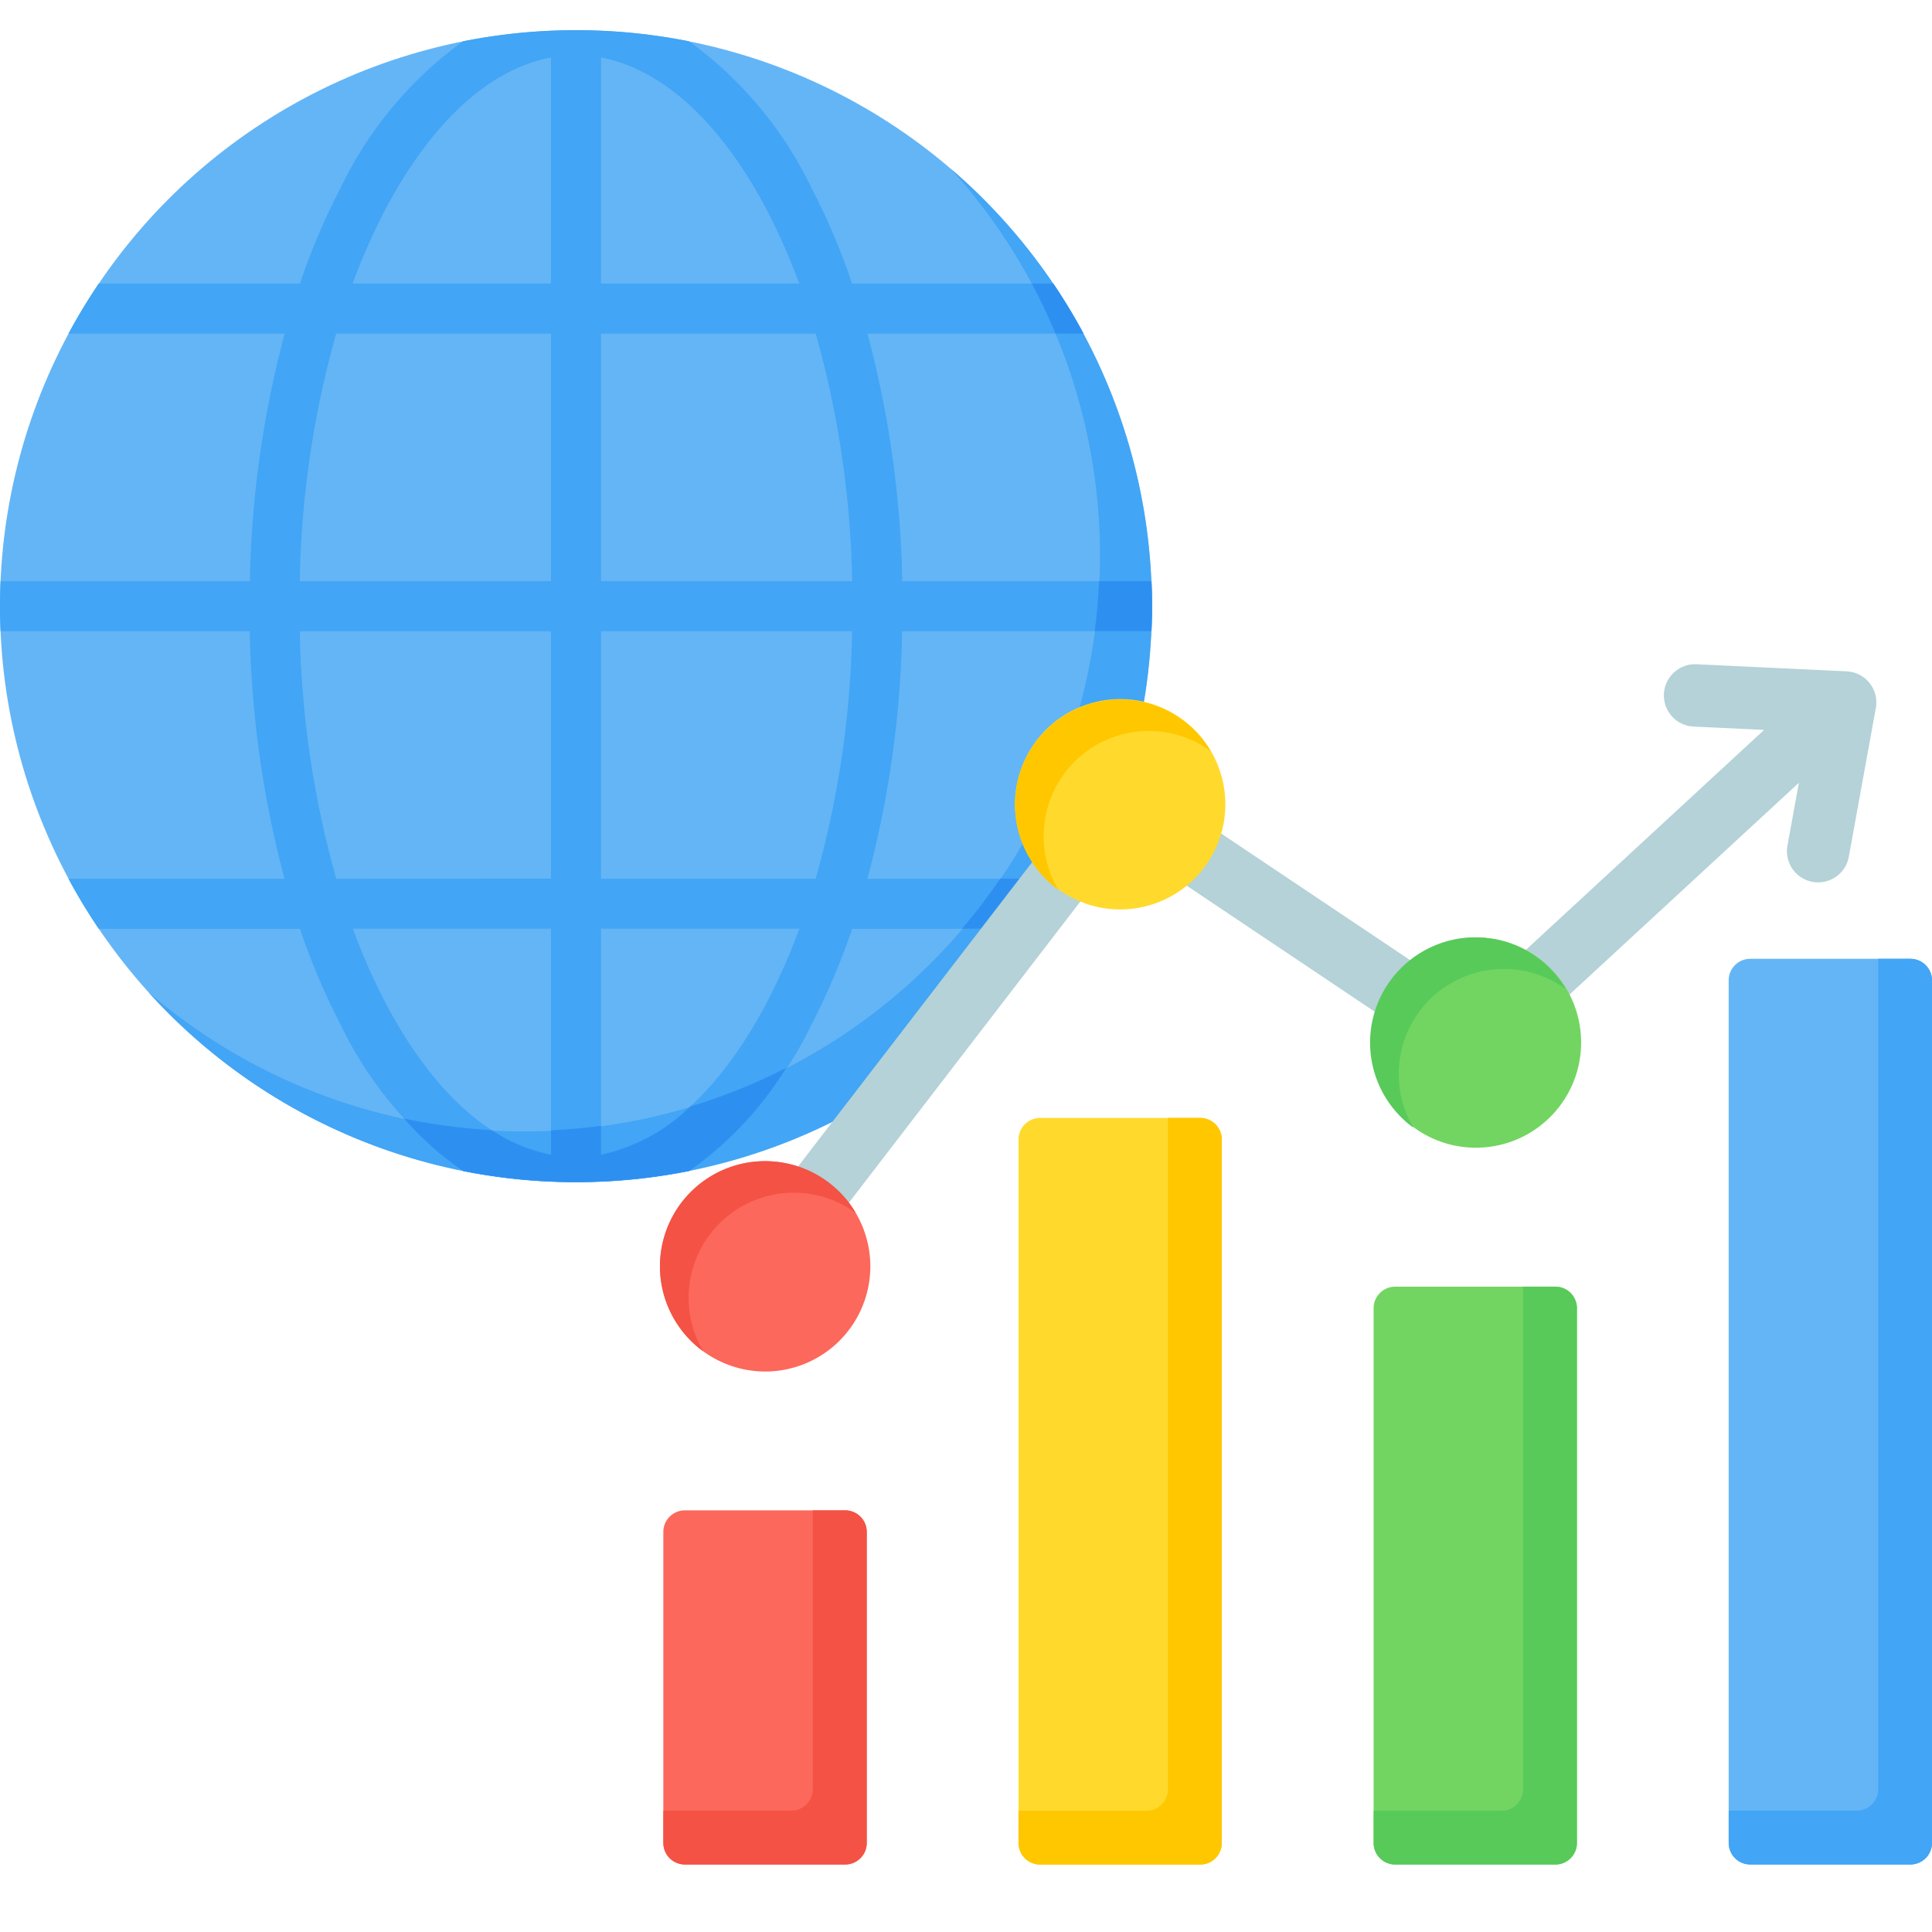
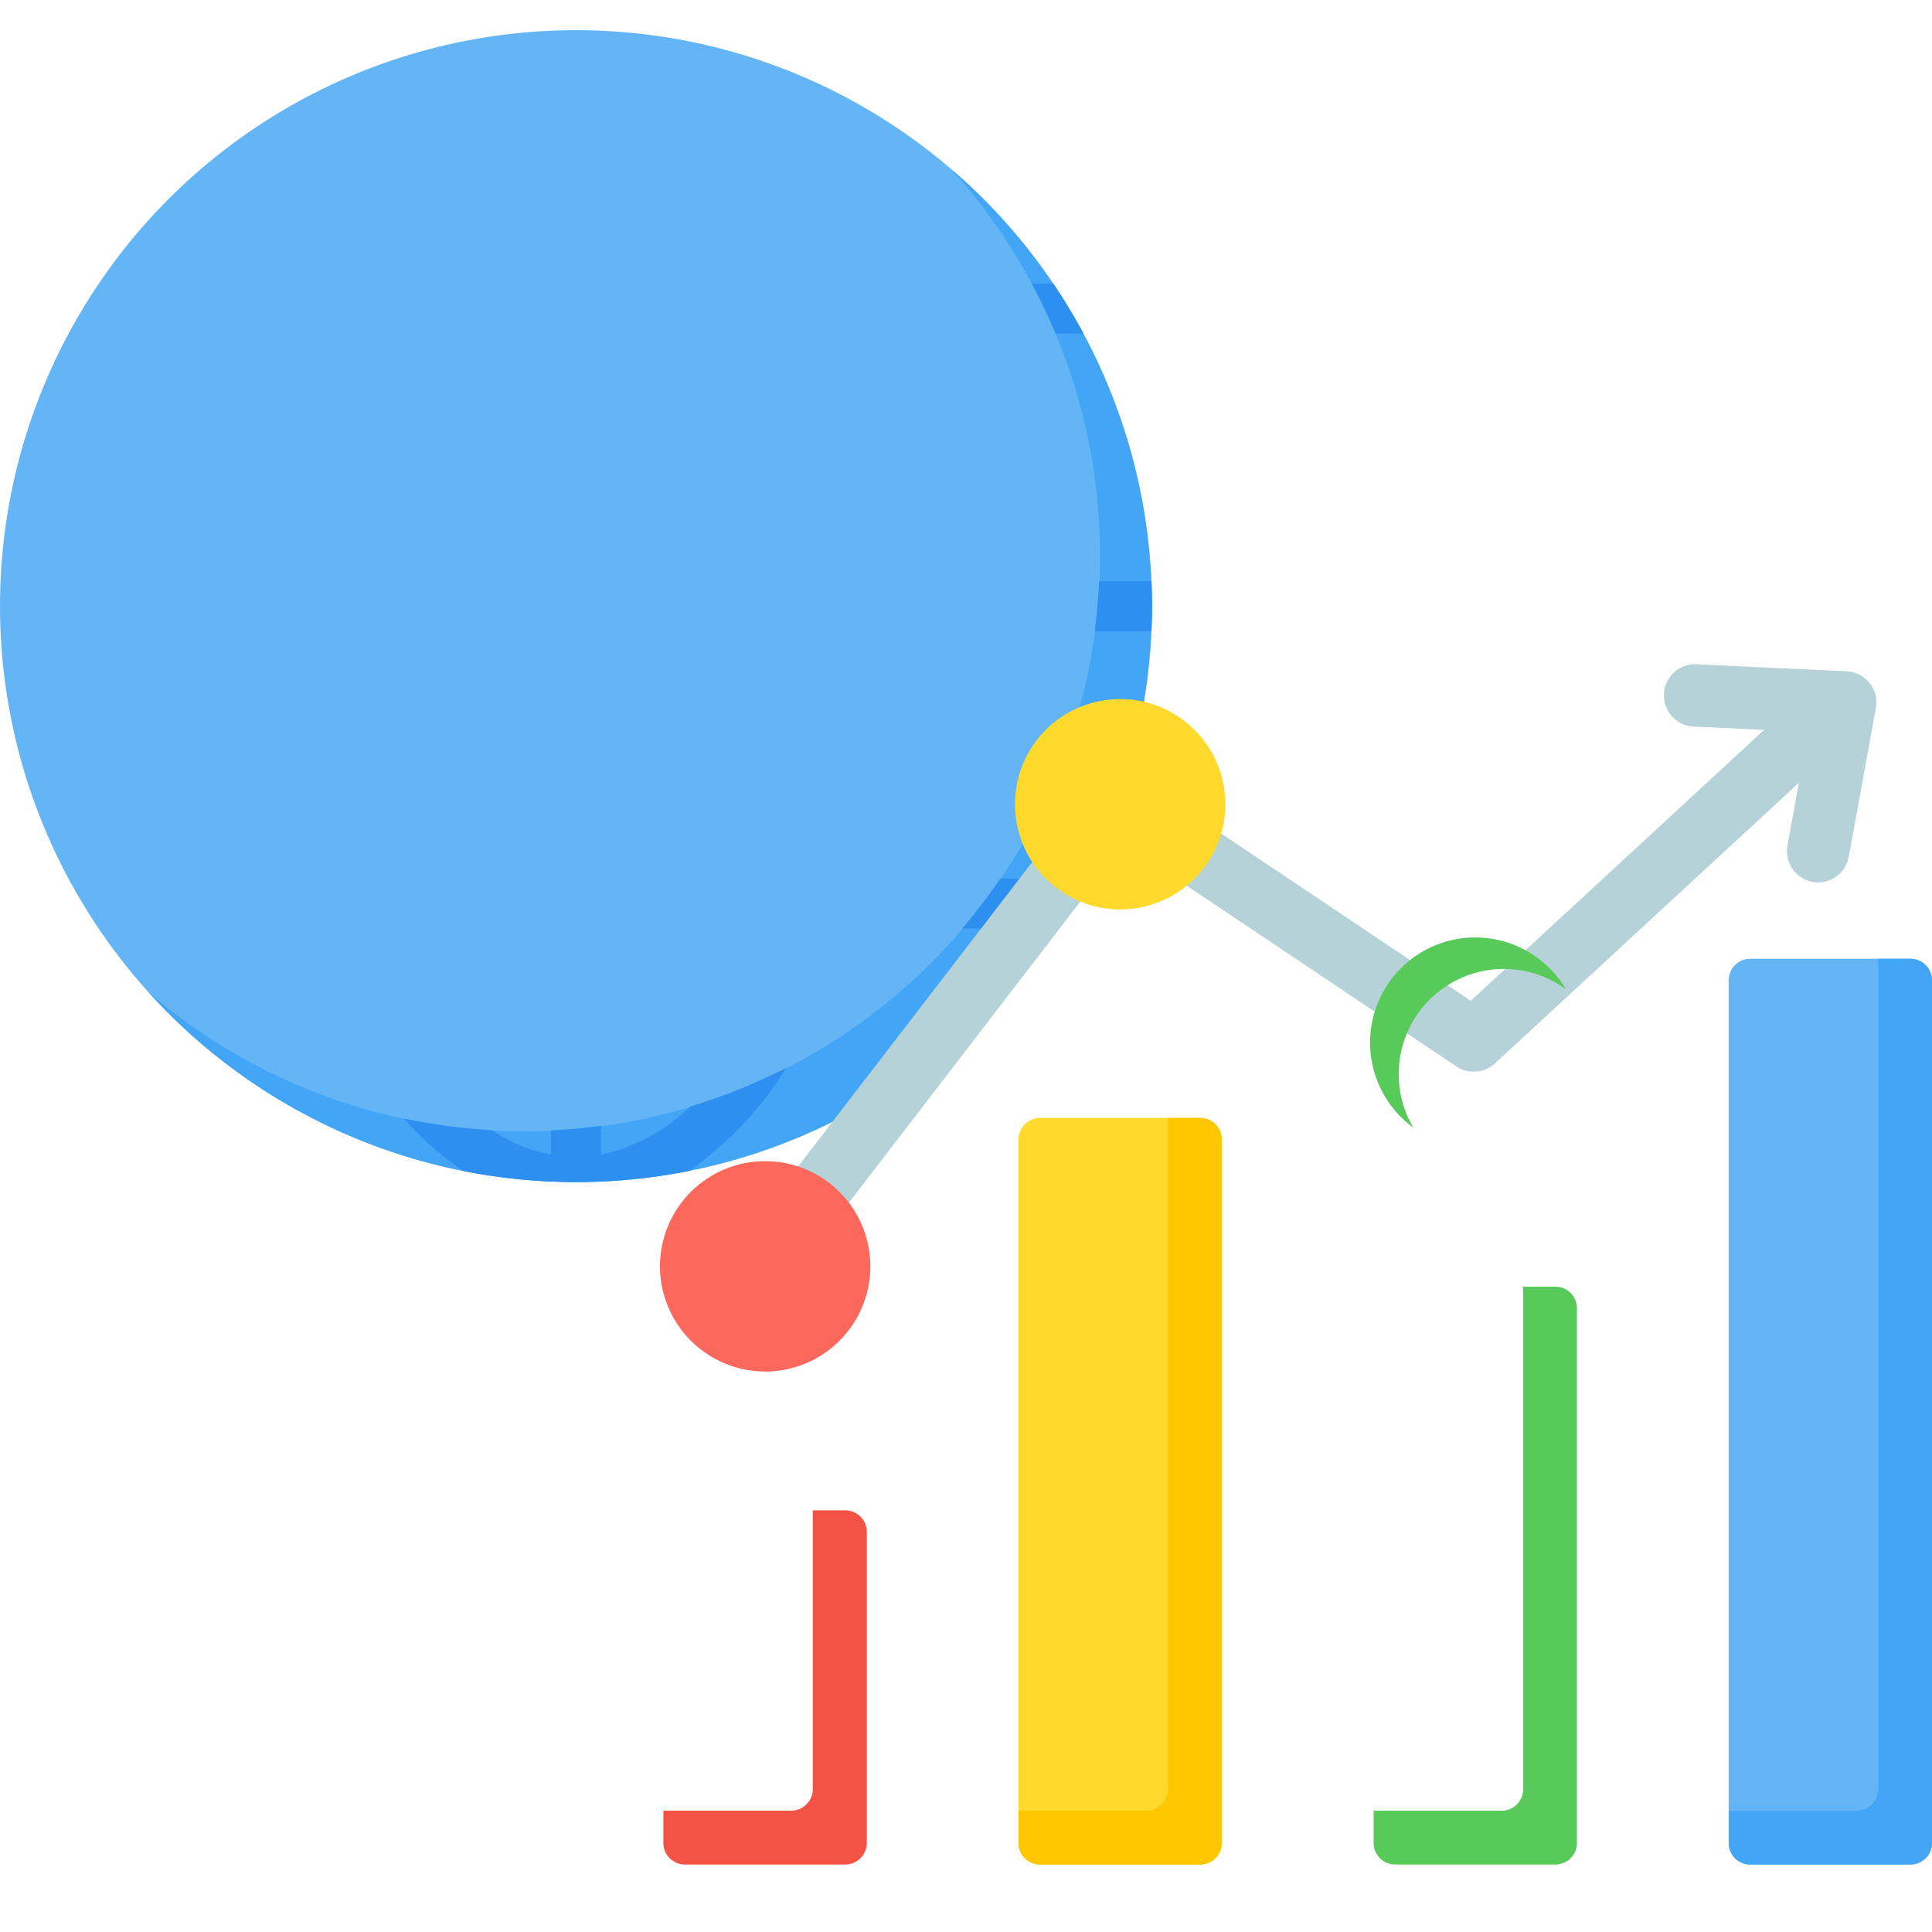
<svg xmlns="http://www.w3.org/2000/svg" width="50" height="50" viewBox="0 0 50 50">
  <defs>
    <clipPath id="clip-Global_selling_capabilities">
      <rect width="50" height="50" />
    </clipPath>
  </defs>
  <g id="Global_selling_capabilities" data-name="Global selling capabilities" clip-path="url(#clip-Global_selling_capabilities)">
    <g id="market-growth" transform="translate(-9 -20.701)">
      <g id="Group_108" data-name="Group 108" transform="translate(9 21.482)">
        <circle id="Ellipse_11" data-name="Ellipse 11" cx="14.907" cy="14.907" r="14.907" transform="translate(0 0)" fill="#64b5f6" />
        <path id="Path_562" data-name="Path 562" d="M67.734,57.03a14.907,14.907,0,1,1-20.777,21.3,14.907,14.907,0,0,0,20.777-21.3Z" transform="translate(-43.115 -53.432)" fill="#42a5f5" fill-rule="evenodd" />
-         <path id="Path_563" data-name="Path 563" d="M23.907,21.482a14.977,14.977,0,0,1,2.922.287,10.077,10.077,0,0,1,3.165,3.781,17.8,17.8,0,0,1,1.058,2.49h5.206a14.9,14.9,0,0,1,.784,1.295H31.45a26.688,26.688,0,0,1,.9,6.407H38.8c.009.215.015.43.015.647s-.006.433-.015.647H32.348a26.684,26.684,0,0,1-.9,6.408h5.592a14.935,14.935,0,0,1-.784,1.295H31.053a17.811,17.811,0,0,1-1.058,2.49A10.077,10.077,0,0,1,26.83,51.01a15.014,15.014,0,0,1-5.845,0,10.077,10.077,0,0,1-3.165-3.781,17.794,17.794,0,0,1-1.058-2.49H11.556a14.9,14.9,0,0,1-.784-1.295h5.592a26.688,26.688,0,0,1-.9-6.408H9.015c-.009-.215-.015-.43-.015-.647s.006-.433.015-.647h6.452a26.688,26.688,0,0,1,.9-6.407H10.772a14.921,14.921,0,0,1,.784-1.295h5.206a17.8,17.8,0,0,1,1.058-2.49,10.077,10.077,0,0,1,3.165-3.781,14.977,14.977,0,0,1,2.922-.287Zm.647.708v5.85h5.13a16.066,16.066,0,0,0-.833-1.893C27.7,23.95,26.2,22.5,24.555,22.19Zm0,7.145v6.407h6.5a25.174,25.174,0,0,0-.943-6.407Zm0,7.7v6.408H30.11a25.175,25.175,0,0,0,.943-6.408Zm0,7.7v5.85c1.644-.306,3.148-1.76,4.3-3.957a16.067,16.067,0,0,0,.833-1.893Zm-1.295,5.85v-5.85H18.13a16.067,16.067,0,0,0,.833,1.893C20.112,48.829,21.616,50.284,23.26,50.589Zm0-7.145V37.037h-6.5a25.18,25.18,0,0,0,.943,6.408Zm0-7.7V29.335H17.7a25.175,25.175,0,0,0-.943,6.407h6.5Zm0-7.7V22.19c-1.644.306-3.148,1.76-4.3,3.957a16.073,16.073,0,0,0-.833,1.893Z" transform="translate(-9 -21.482)" fill="#42a5f5" fill-rule="evenodd" />
        <path id="Path_564" data-name="Path 564" d="M129.115,86.274a14.93,14.93,0,0,1,.784,1.295h-.725q-.277-.664-.615-1.295Zm2.543,7.7q.014.322.014.647c0,.217-.006.433-.015.647h-1.469q.084-.639.114-1.295Zm-1.758,7.7a14.933,14.933,0,0,1-.784,1.295h-2.361a14.945,14.945,0,0,0,.989-1.295Zm-10.213,7.565a15.025,15.025,0,0,1-5.844,0,7.922,7.922,0,0,1-1.529-1.357,14.932,14.932,0,0,0,2.271.3,4.209,4.209,0,0,0,1.532.636v-.63q.655-.031,1.295-.117v.747a4.715,4.715,0,0,0,2.31-1.247,14.776,14.776,0,0,0,2.482-1A9.117,9.117,0,0,1,119.687,109.244Z" transform="translate(-101.857 -79.716)" fill="#2d90f1" fill-rule="evenodd" />
      </g>
      <g id="Group_109" data-name="Group 109" transform="translate(26.08 37.891)">
        <path id="Path_565" data-name="Path 565" d="M197.29,199.639a.807.807,0,1,1-1.278-.987l9.214-11.98a.807.807,0,0,1,1.1-.167l8.67,5.81,7.592-7.01-1.824-.086a.807.807,0,1,1,.076-1.613l3.884.183a.808.808,0,0,1,.748.99l-.688,3.785a.807.807,0,1,1-1.588-.285l.292-1.606-7.866,7.262h0a.807.807,0,0,1-1,.077l-8.586-5.754Z" transform="translate(-194.013 -183.605)" fill="#b4d2d7" fill-rule="evenodd" />
        <path id="Path_566" data-name="Path 566" d="M180.472,316.121a2.722,2.722,0,1,0-2.722-2.722A2.727,2.727,0,0,0,180.472,316.121Z" transform="translate(-177.75 -297.816)" fill="#fc685b" fill-rule="evenodd" />
-         <path id="Path_567" data-name="Path 567" d="M180.472,310.678a2.72,2.72,0,0,1,2.343,1.336,2.722,2.722,0,0,0-3.946,3.585,2.722,2.722,0,0,1,1.6-4.922Z" transform="translate(-177.75 -297.816)" fill="#f35244" fill-rule="evenodd" />
        <circle id="Ellipse_12" data-name="Ellipse 12" cx="2.722" cy="2.722" r="2.722" transform="translate(8.635 1.601) rotate(-13.3)" fill="#ffda2d" />
-         <path id="Path_568" data-name="Path 568" d="M271.26,192.638a2.72,2.72,0,0,1,2.343,1.336,2.722,2.722,0,0,0-3.946,3.585,2.722,2.722,0,0,1,1.6-4.922Z" transform="translate(-259.349 -191.724)" fill="#ffc700" fill-rule="evenodd" />
-         <circle id="Ellipse_13" data-name="Ellipse 13" cx="2.722" cy="2.722" r="2.722" transform="matrix(1, -0.022, 0.022, 1, 18.335, 7.128)" fill="#72d561" />
+         <path id="Path_568" data-name="Path 568" d="M271.26,192.638Z" transform="translate(-259.349 -191.724)" fill="#ffc700" fill-rule="evenodd" />
        <path id="Path_569" data-name="Path 569" d="M362.049,253.478a2.72,2.72,0,0,1,2.343,1.336,2.722,2.722,0,0,0-3.946,3.585,2.722,2.722,0,0,1,1.6-4.922Z" transform="translate(-340.949 -246.406)" fill="#57ca5a" fill-rule="evenodd" />
-         <path id="Path_570" data-name="Path 570" d="M179.2,399.958h4.147a.558.558,0,0,1,.557.557v8.051a.558.558,0,0,1-.557.557H179.2a.558.558,0,0,1-.557-.557v-8.051A.558.558,0,0,1,179.2,399.958Z" transform="translate(-178.556 -378.06)" fill="#fc685b" fill-rule="evenodd" />
        <path id="Path_571" data-name="Path 571" d="M182.515,399.958h.836a.558.558,0,0,1,.557.557v8.051a.558.558,0,0,1-.557.557H179.2a.558.558,0,0,1-.557-.557v-.836h3.311a.558.558,0,0,0,.557-.557v-7.215Z" transform="translate(-178.555 -378.06)" fill="#f35244" fill-rule="evenodd" />
        <path id="Path_572" data-name="Path 572" d="M269.992,299.6h4.147a.558.558,0,0,1,.557.557v18.209a.558.558,0,0,1-.557.557h-4.147a.558.558,0,0,1-.557-.557V300.155A.558.558,0,0,1,269.992,299.6Z" transform="translate(-260.155 -287.858)" fill="#ffda2d" fill-rule="evenodd" />
        <path id="Path_573" data-name="Path 573" d="M273.3,299.6h.836a.558.558,0,0,1,.557.557v18.209a.558.558,0,0,1-.557.557h-4.147a.558.558,0,0,1-.557-.557v-.836h3.311a.558.558,0,0,0,.557-.557V299.6Z" transform="translate(-260.154 -287.858)" fill="#ffc700" fill-rule="evenodd" />
-         <path id="Path_574" data-name="Path 574" d="M360.78,342.758h4.147a.558.558,0,0,1,.557.557v13.841a.558.558,0,0,1-.557.557H360.78a.558.558,0,0,1-.557-.557V343.315A.558.558,0,0,1,360.78,342.758Z" transform="translate(-341.754 -326.649)" fill="#72d561" fill-rule="evenodd" />
        <path id="Path_575" data-name="Path 575" d="M364.093,342.758h.836a.558.558,0,0,1,.557.557v13.841a.558.558,0,0,1-.557.557h-4.147a.558.558,0,0,1-.557-.557v-.836h3.312a.558.558,0,0,0,.557-.557v-13Z" transform="translate(-341.755 -326.649)" fill="#57ca5a" fill-rule="evenodd" />
        <path id="Path_576" data-name="Path 576" d="M451.568,258.935h4.147a.558.558,0,0,1,.557.557v22.325a.558.558,0,0,1-.557.557h-4.147a.558.558,0,0,1-.557-.557V259.492A.558.558,0,0,1,451.568,258.935Z" transform="translate(-423.353 -251.311)" fill="#64b5f6" fill-rule="evenodd" />
        <path id="Path_577" data-name="Path 577" d="M454.88,258.935h.836a.558.558,0,0,1,.557.557v22.325a.558.558,0,0,1-.557.557h-4.147a.558.558,0,0,1-.557-.557v-.836h3.311a.558.558,0,0,0,.557-.557V258.935Z" transform="translate(-423.353 -251.311)" fill="#42a5f5" fill-rule="evenodd" />
      </g>
    </g>
  </g>
</svg>